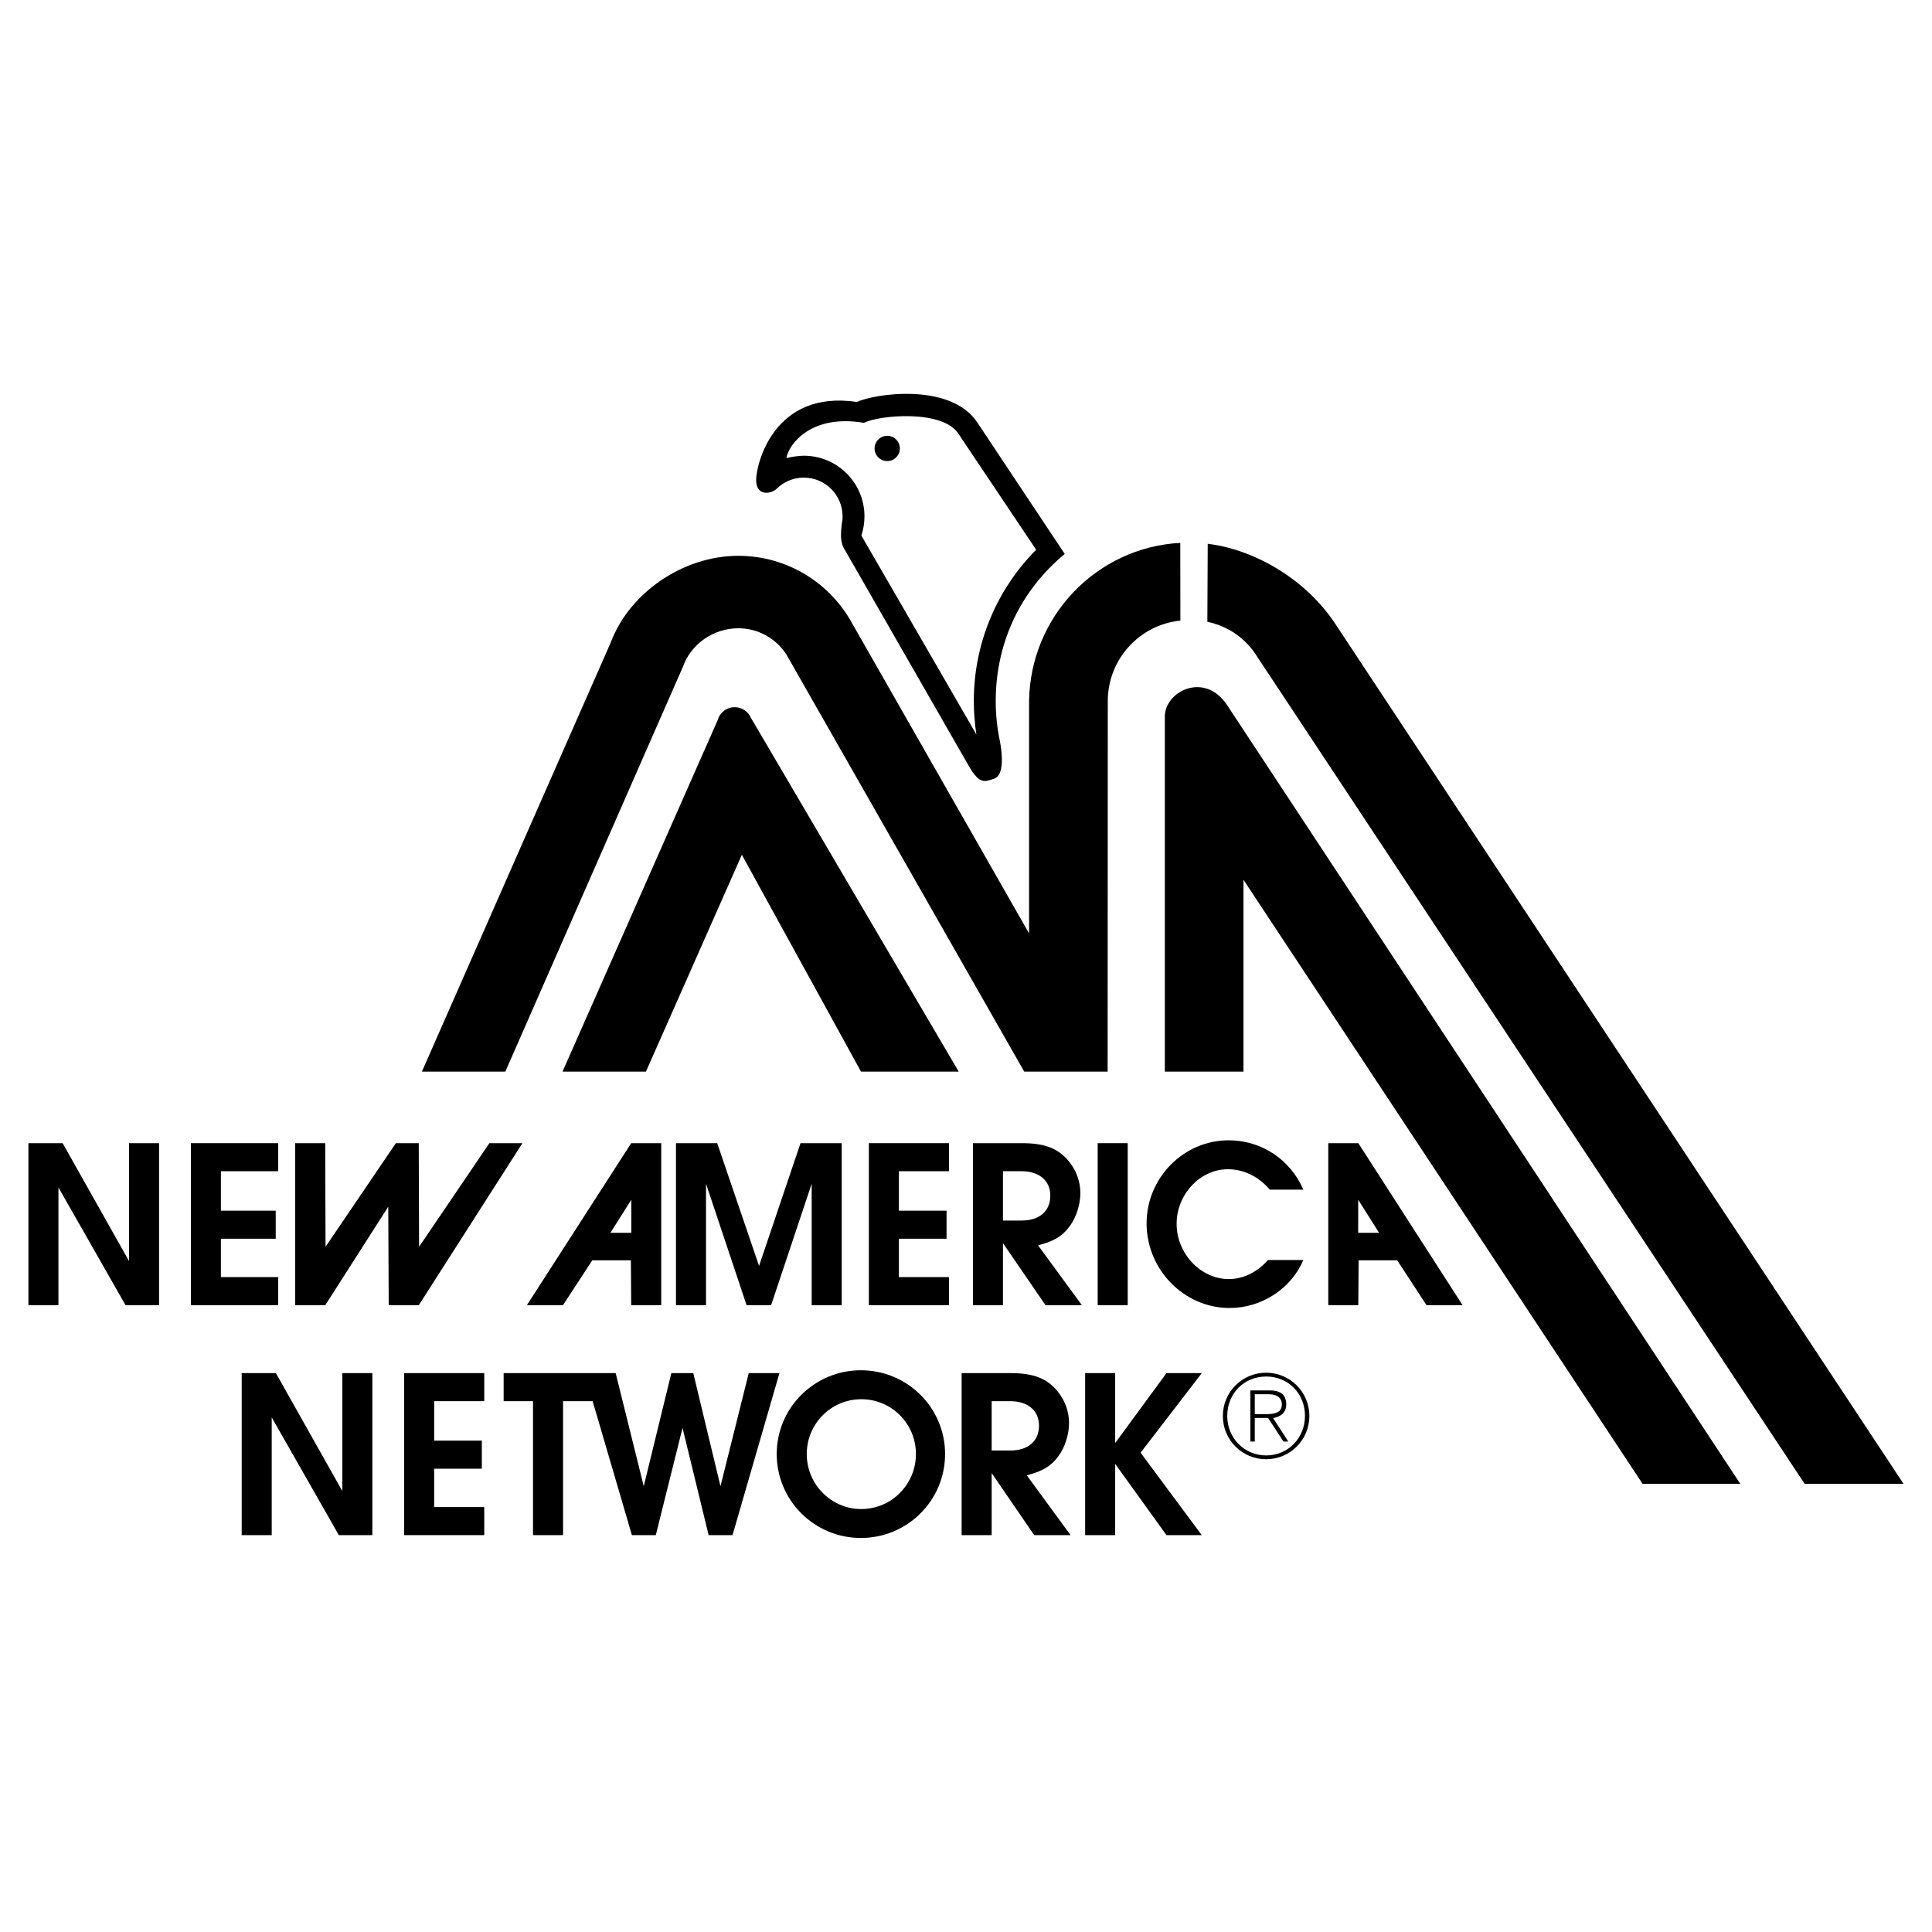
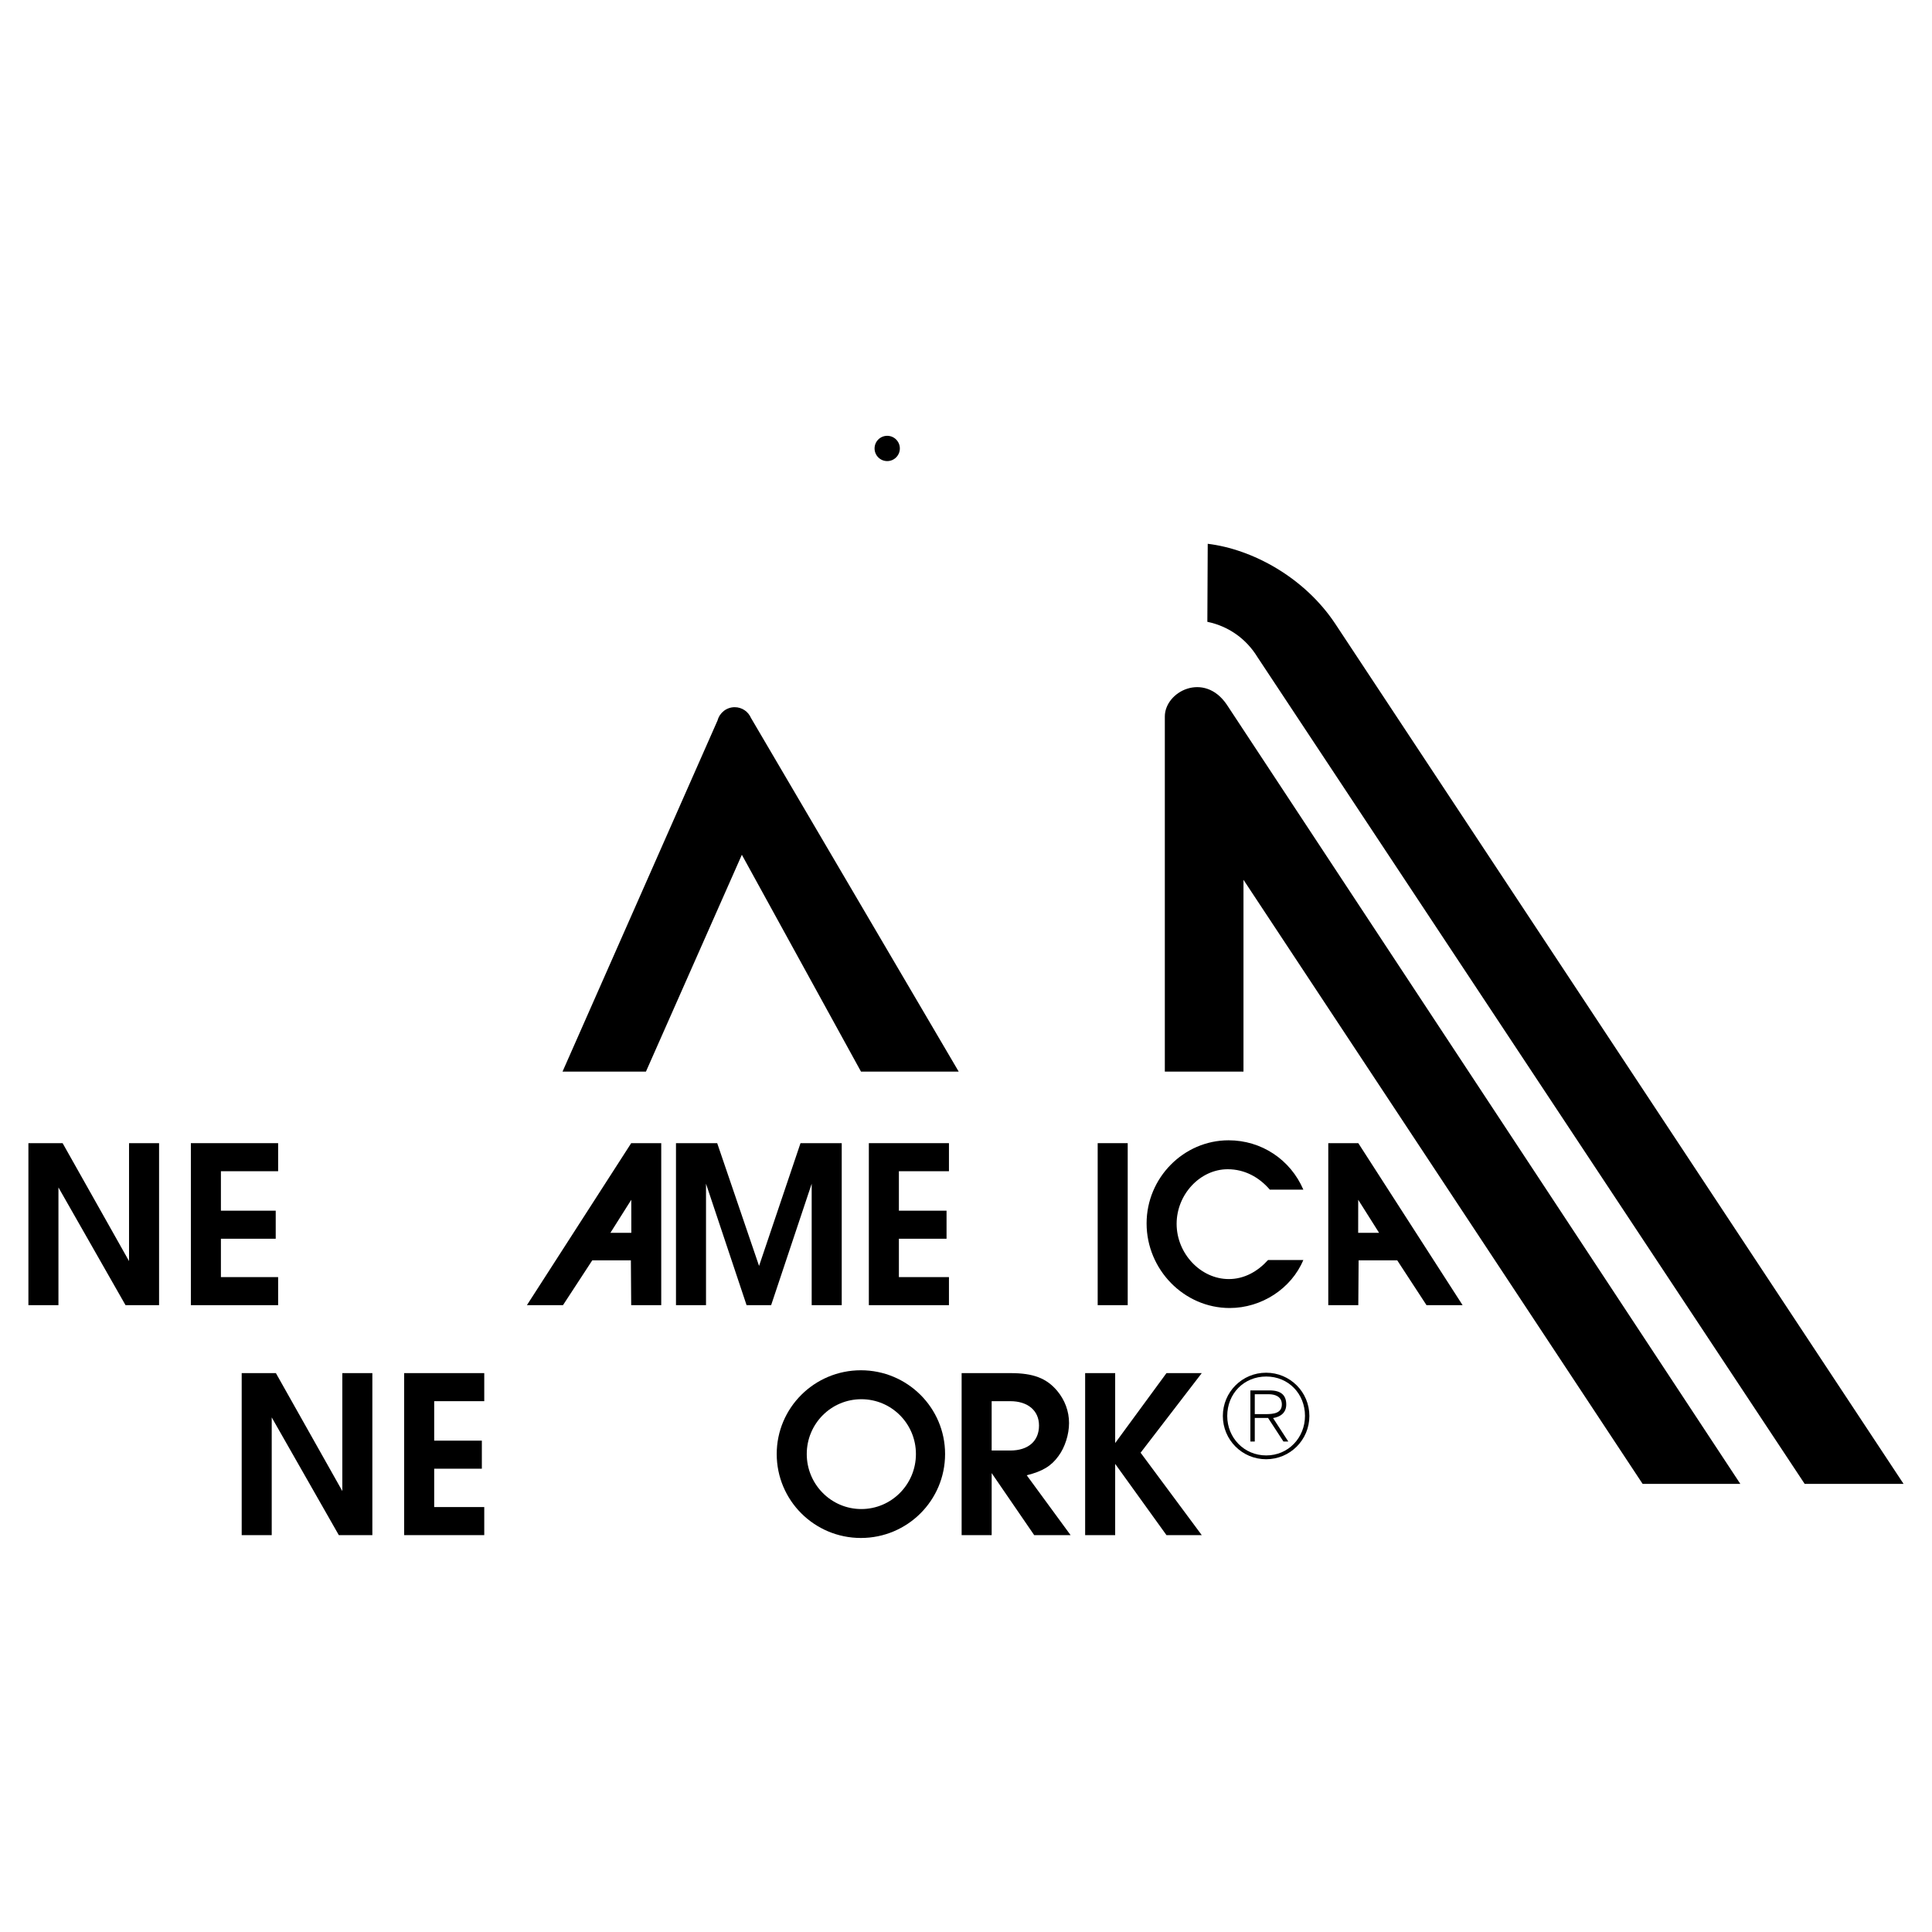
<svg xmlns="http://www.w3.org/2000/svg" version="1.0" id="Layer_1" x="0px" y="0px" width="192.756px" height="192.756px" viewBox="0 0 192.756 192.756" enable-background="new 0 0 192.756 192.756" xml:space="preserve">
  <g>
    <polygon fill-rule="evenodd" clip-rule="evenodd" fill="#FFFFFF" points="0,0 192.756,0 192.756,192.756 0,192.756 0,0  " />
    <path fill-rule="evenodd" clip-rule="evenodd" d="M102.437,147.188c1.575-0.393,2.45-0.918,3.172-1.924   c0.635-0.854,1.05-2.144,1.05-3.281c0-1.181-0.415-2.297-1.181-3.216c-1.072-1.268-2.385-1.771-4.659-1.771l0,0h-4.877v16.164   h2.997v-6.189l4.243,6.189h3.631L102.437,147.188L102.437,147.188L102.437,147.188z M98.938,144.718v-4.922h1.858l0,0   c1.75,0,2.866,0.94,2.866,2.428c0,1.554-1.072,2.494-2.866,2.494l0,0H98.938L98.938,144.718L98.938,144.718z" />
-     <polygon fill-rule="evenodd" clip-rule="evenodd" points="52.122,114.053 48.828,114.053 41.811,124.392 41.779,114.053    39.496,114.053 32.479,124.392 32.447,114.053 29.451,114.053 29.451,130.217 32.453,130.217 38.737,120.39 38.782,130.217    41.785,130.217 52.122,114.053 52.122,114.053  " />
    <polygon fill-rule="evenodd" clip-rule="evenodd" points="12.874,125.82 6.247,114.053 2.834,114.053 2.834,130.217 5.831,130.217    5.831,118.471 12.524,130.217 15.871,130.217 15.871,114.053 12.874,114.053 12.874,125.82 12.874,125.82  " />
    <polygon fill-rule="evenodd" clip-rule="evenodd" points="27.749,127.417 22.04,127.417 22.04,123.589 27.508,123.589    27.508,120.79 22.04,120.79 22.04,116.853 27.749,116.853 27.749,114.053 19.043,114.053 19.043,130.217 27.749,130.217    27.749,127.417 27.749,127.417  " />
    <polygon fill-rule="evenodd" clip-rule="evenodd" points="70.439,118.1 74.486,130.217 76.936,130.217 80.982,118.1    80.982,130.217 83.979,130.217 83.979,114.053 79.867,114.053 75.732,126.302 71.555,114.053 67.443,114.053 67.443,130.217    70.439,130.217 70.439,118.1 70.439,118.1  " />
-     <path fill-rule="evenodd" clip-rule="evenodd" d="M103.566,124.245c1.574-0.394,2.449-0.918,3.172-1.925   c0.634-0.853,1.05-2.144,1.05-3.28c0-1.182-0.416-2.297-1.182-3.216c-1.072-1.269-2.384-1.771-4.659-1.771l0,0H97.07v16.164h2.996   v-6.19l4.243,6.19h3.631L103.566,124.245L103.566,124.245L103.566,124.245z M100.066,121.773v-4.921h1.859l0,0   c1.75,0,2.865,0.94,2.865,2.428c0,1.553-1.071,2.493-2.865,2.493l0,0H100.066L100.066,121.773L100.066,121.773z" />
    <polygon fill-rule="evenodd" clip-rule="evenodd" points="112.512,114.053 109.516,114.053 109.516,130.217 112.512,130.217    112.512,114.053 112.512,114.053  " />
    <path fill-rule="evenodd" clip-rule="evenodd" d="M122.684,130.501c3.172,0,6.146-1.925,7.35-4.79l0,0h-3.521l0,0   c-1.028,1.138-2.362,1.902-3.915,1.902c-2.8,0-5.206-2.537-5.206-5.512c0-2.931,2.341-5.446,5.097-5.446   c1.684,0,3.128,0.788,4.199,2.034l0,0h3.347l0,0c-1.29-2.996-4.178-4.921-7.458-4.921c-4.484,0-8.181,3.74-8.181,8.289   C114.395,126.673,118.135,130.501,122.684,130.501L122.684,130.501L122.684,130.501L122.684,130.501z" />
    <polygon fill-rule="evenodd" clip-rule="evenodd" points="34.154,148.764 27.526,136.996 24.114,136.996 24.114,153.16    27.11,153.16 27.11,141.415 33.804,153.16 37.15,153.16 37.15,136.996 34.154,136.996 34.154,148.764 34.154,148.764  " />
    <polygon fill-rule="evenodd" clip-rule="evenodd" points="40.322,153.16 48.314,153.16 48.314,150.36 43.319,150.36    43.319,146.533 48.074,146.533 48.074,143.733 43.319,143.733 43.319,139.796 48.314,139.796 48.314,136.996 40.322,136.996    40.322,153.16 40.322,153.16  " />
-     <polygon fill-rule="evenodd" clip-rule="evenodd" points="74.703,136.996 71.881,148.283 69.169,136.996 66.981,136.996    64.226,148.283 61.426,136.996 50.249,136.996 50.249,139.796 53.179,139.796 53.179,153.16 56.176,153.16 56.176,139.796    59.128,139.796 63.044,153.16 65.428,153.16 68.097,142.465 70.7,153.16 73.084,153.16 77.765,136.996 74.703,136.996    74.703,136.996  " />
    <path fill-rule="evenodd" clip-rule="evenodd" d="M85.892,136.712c-4.637,0-8.399,3.74-8.399,8.355   c0,4.637,3.762,8.377,8.399,8.377c4.637,0,8.399-3.74,8.399-8.377C94.292,140.452,90.529,136.712,85.892,136.712L85.892,136.712   L85.892,136.712L85.892,136.712z M85.936,150.558c-2.996,0-5.446-2.449-5.446-5.49c0-3.019,2.427-5.468,5.446-5.468   s5.446,2.449,5.446,5.468C91.382,148.108,88.933,150.558,85.936,150.558L85.936,150.558L85.936,150.558L85.936,150.558z" />
    <polygon fill-rule="evenodd" clip-rule="evenodd" points="116.379,136.996 111.261,143.974 111.261,136.996 108.265,136.996    108.265,153.16 111.261,153.16 111.261,146.052 116.379,153.16 119.9,153.16 113.798,144.937 119.9,136.996 116.379,136.996    116.379,136.996  " />
    <path fill-rule="evenodd" clip-rule="evenodd" d="M126.321,136.956c-2.39,0-4.317,1.927-4.317,4.316   c0,2.389,1.928,4.316,4.317,4.316c2.389,0,4.316-1.928,4.316-4.316C130.638,138.883,128.71,136.956,126.321,136.956   L126.321,136.956L126.321,136.956L126.321,136.956z M126.332,145.208c-2.204,0-3.89-1.754-3.89-3.936   c0-2.228,1.662-3.936,3.89-3.936c2.217,0,3.867,1.72,3.867,3.924C130.199,143.442,128.537,145.208,126.332,145.208L126.332,145.208   L126.332,145.208L126.332,145.208z" />
    <path fill-rule="evenodd" clip-rule="evenodd" d="M127.014,141.479c0.727-0.115,1.315-0.519,1.315-1.35   c0-0.924-0.508-1.408-1.662-1.408l0,0h-1.916v5.102h0.438v-2.354h1.327l1.535,2.354h0.485L127.014,141.479L127.014,141.479   L127.014,141.479z M126.274,141.088h-1.085v-1.985h1.408l0,0c0.612,0,1.293,0.23,1.293,1.016   C127.891,141.007,127.048,141.088,126.274,141.088L126.274,141.088L126.274,141.088L126.274,141.088z" />
    <polygon fill-rule="evenodd" clip-rule="evenodd" points="86.685,130.217 94.677,130.217 94.677,127.417 89.682,127.417    89.682,123.589 94.437,123.589 94.437,120.79 89.682,120.79 89.682,116.853 94.677,116.853 94.677,114.053 86.685,114.053    86.685,130.217 86.685,130.217  " />
    <path fill-rule="evenodd" clip-rule="evenodd" d="M62.975,114.053l-10.406,16.164h3.6l2.923-4.475h3.851l0.032,4.475h2.997v-16.164   H62.975L62.975,114.053L62.975,114.053z M60.899,123.001l2.084-3.3l0.004,3.3H60.899L60.899,123.001L60.899,123.001z" />
    <path fill-rule="evenodd" clip-rule="evenodd" d="M135.518,114.053h-2.996v16.164h2.996l0.032-4.475h3.851l2.923,4.475h3.6   L135.518,114.053L135.518,114.053L135.518,114.053z M135.505,123.001l0.004-3.3l2.084,3.3H135.505L135.505,123.001L135.505,123.001   z" />
    <path fill-rule="evenodd" clip-rule="evenodd" d="M124.062,106.916h-7.847V71.49l0,0c0-2.497,3.923-4.518,6.182-1.189l0,0   l51.237,77.748h-9.748l-39.824-60.272V106.916L124.062,106.916L124.062,106.916z" />
    <path fill-rule="evenodd" clip-rule="evenodd" d="M133.21,62.222c-3.085-4.641-8.288-7.436-12.715-7.967l0,0l-0.037,7.784l0,0   c2.154,0.441,3.914,1.74,5.002,3.525l0,0l54.594,82.485h9.867L133.21,62.222L133.21,62.222L133.21,62.222z" />
-     <path fill-rule="evenodd" clip-rule="evenodd" d="M68.138,66.521c0.777-2.234,3.02-3.838,5.519-3.838   c2.008,0,3.774,1.036,4.793,2.601l0,0l23.738,41.632h8.321l0.015-36.971l0,0c0-4.178,3.175-7.614,7.243-8.028l0,0l-0.011-7.754l0,0   c-8.339,0.436-14.967,7.335-15.085,15.782l0,0v23.182L85.04,62.229l0,0c-2.192-4.036-6.468-6.775-11.383-6.775   c-5.559,0-10.895,3.742-12.729,8.663l0,0l-18.834,42.799h8.322L68.138,66.521L68.138,66.521L68.138,66.521z" />
    <path fill-rule="evenodd" clip-rule="evenodd" d="M74.924,71.627c-0.27-0.629-0.895-1.07-1.623-1.07   c-0.817,0-1.505,0.556-1.706,1.31l0,0l-15.472,35.049h8.322l9.57-21.636l11.888,21.636h9.748L74.924,71.627L74.924,71.627   L74.924,71.627z" />
-     <path fill-rule="evenodd" clip-rule="evenodd" d="M106.23,55.269l-8.738-13.142l0,0c-2.674-3.982-10.223-2.853-12.006-2.021   c-8.262-1.248-10.045,6.182-10.045,7.787s1.427,1.427,2.021,0.892c0.096-0.096,0.198-0.188,0.305-0.274   c0.664-0.537,1.509-0.858,2.43-0.858c2.135,0,3.867,1.731,3.867,3.867c0,0.284-0.031,0.561-0.089,0.827   c-0.088,0.827-0.152,1.669,0.205,2.323l0,0L96.66,76.424l0,0c1.07,1.843,1.546,1.605,2.556,1.248   c1.011-0.356,0.773-2.615,0.531-3.791c-0.265-1.271-0.403-2.587-0.403-3.937C99.344,63.965,101.952,58.8,106.23,55.269   L106.23,55.269L106.23,55.269L106.23,55.269z M97.158,69.945c0,1.133,0.088,2.246,0.257,3.332l0,0L85.939,53.433l0,0   c0.201-0.602,0.309-1.245,0.309-1.914c0-3.343-2.71-6.052-6.052-6.052c-0.497,0-1.276,0.119-1.738,0.232   c0.251-1.431,2.511-4.403,7.741-3.512c1.486-0.771,7.905-1.367,9.451,1.129l0,0l7.727,11.532l0,0   C99.533,58.722,97.158,64.056,97.158,69.945L97.158,69.945L97.158,69.945L97.158,69.945z" />
    <path fill-rule="evenodd" clip-rule="evenodd" d="M88.517,46.003c0.697,0,1.261-0.564,1.261-1.261c0-0.696-0.564-1.261-1.261-1.261   c-0.696,0-1.261,0.564-1.261,1.261C87.256,45.439,87.821,46.003,88.517,46.003L88.517,46.003L88.517,46.003L88.517,46.003z" />
  </g>
</svg>